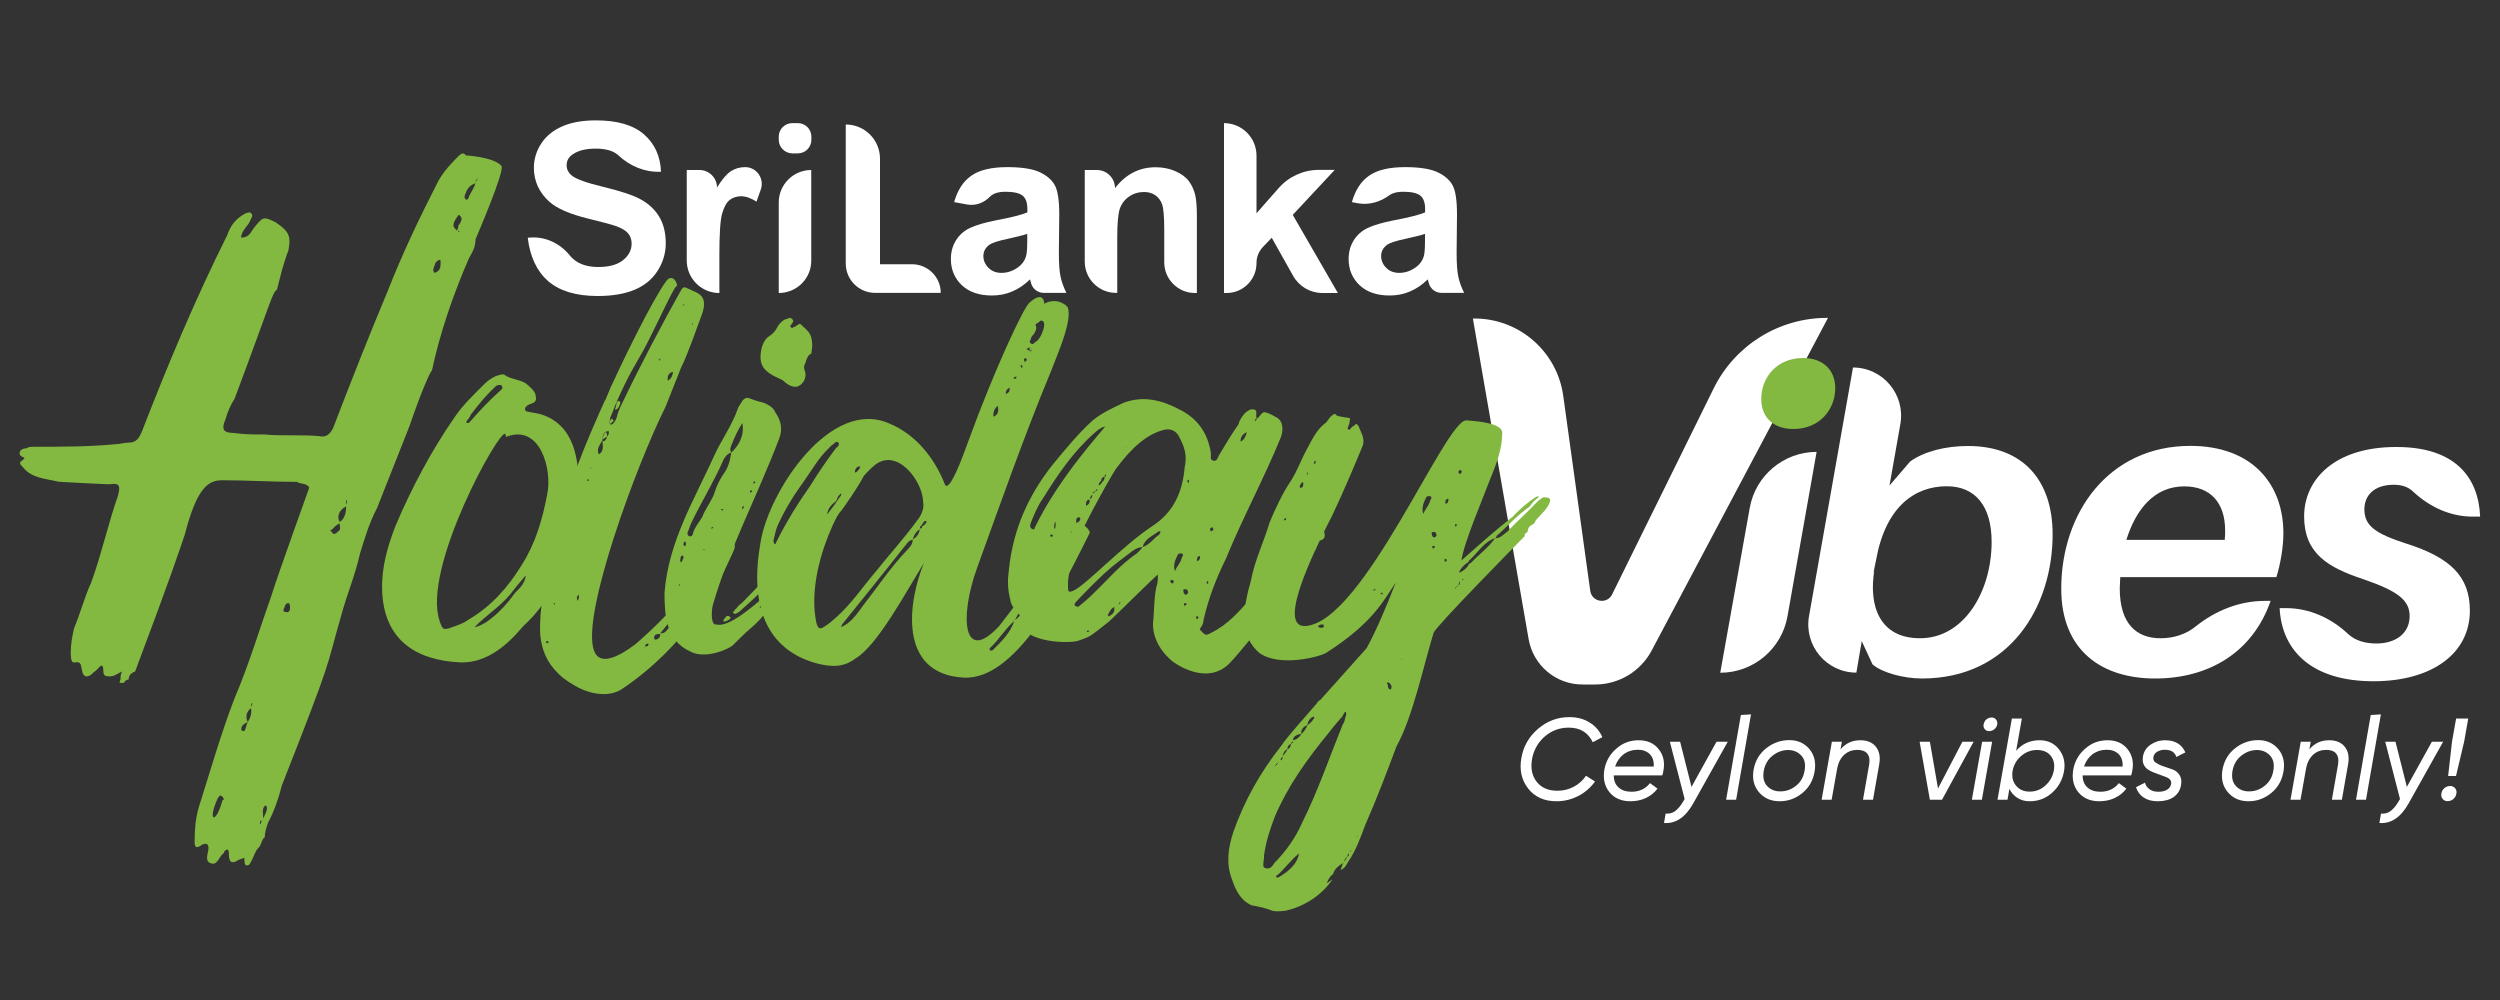
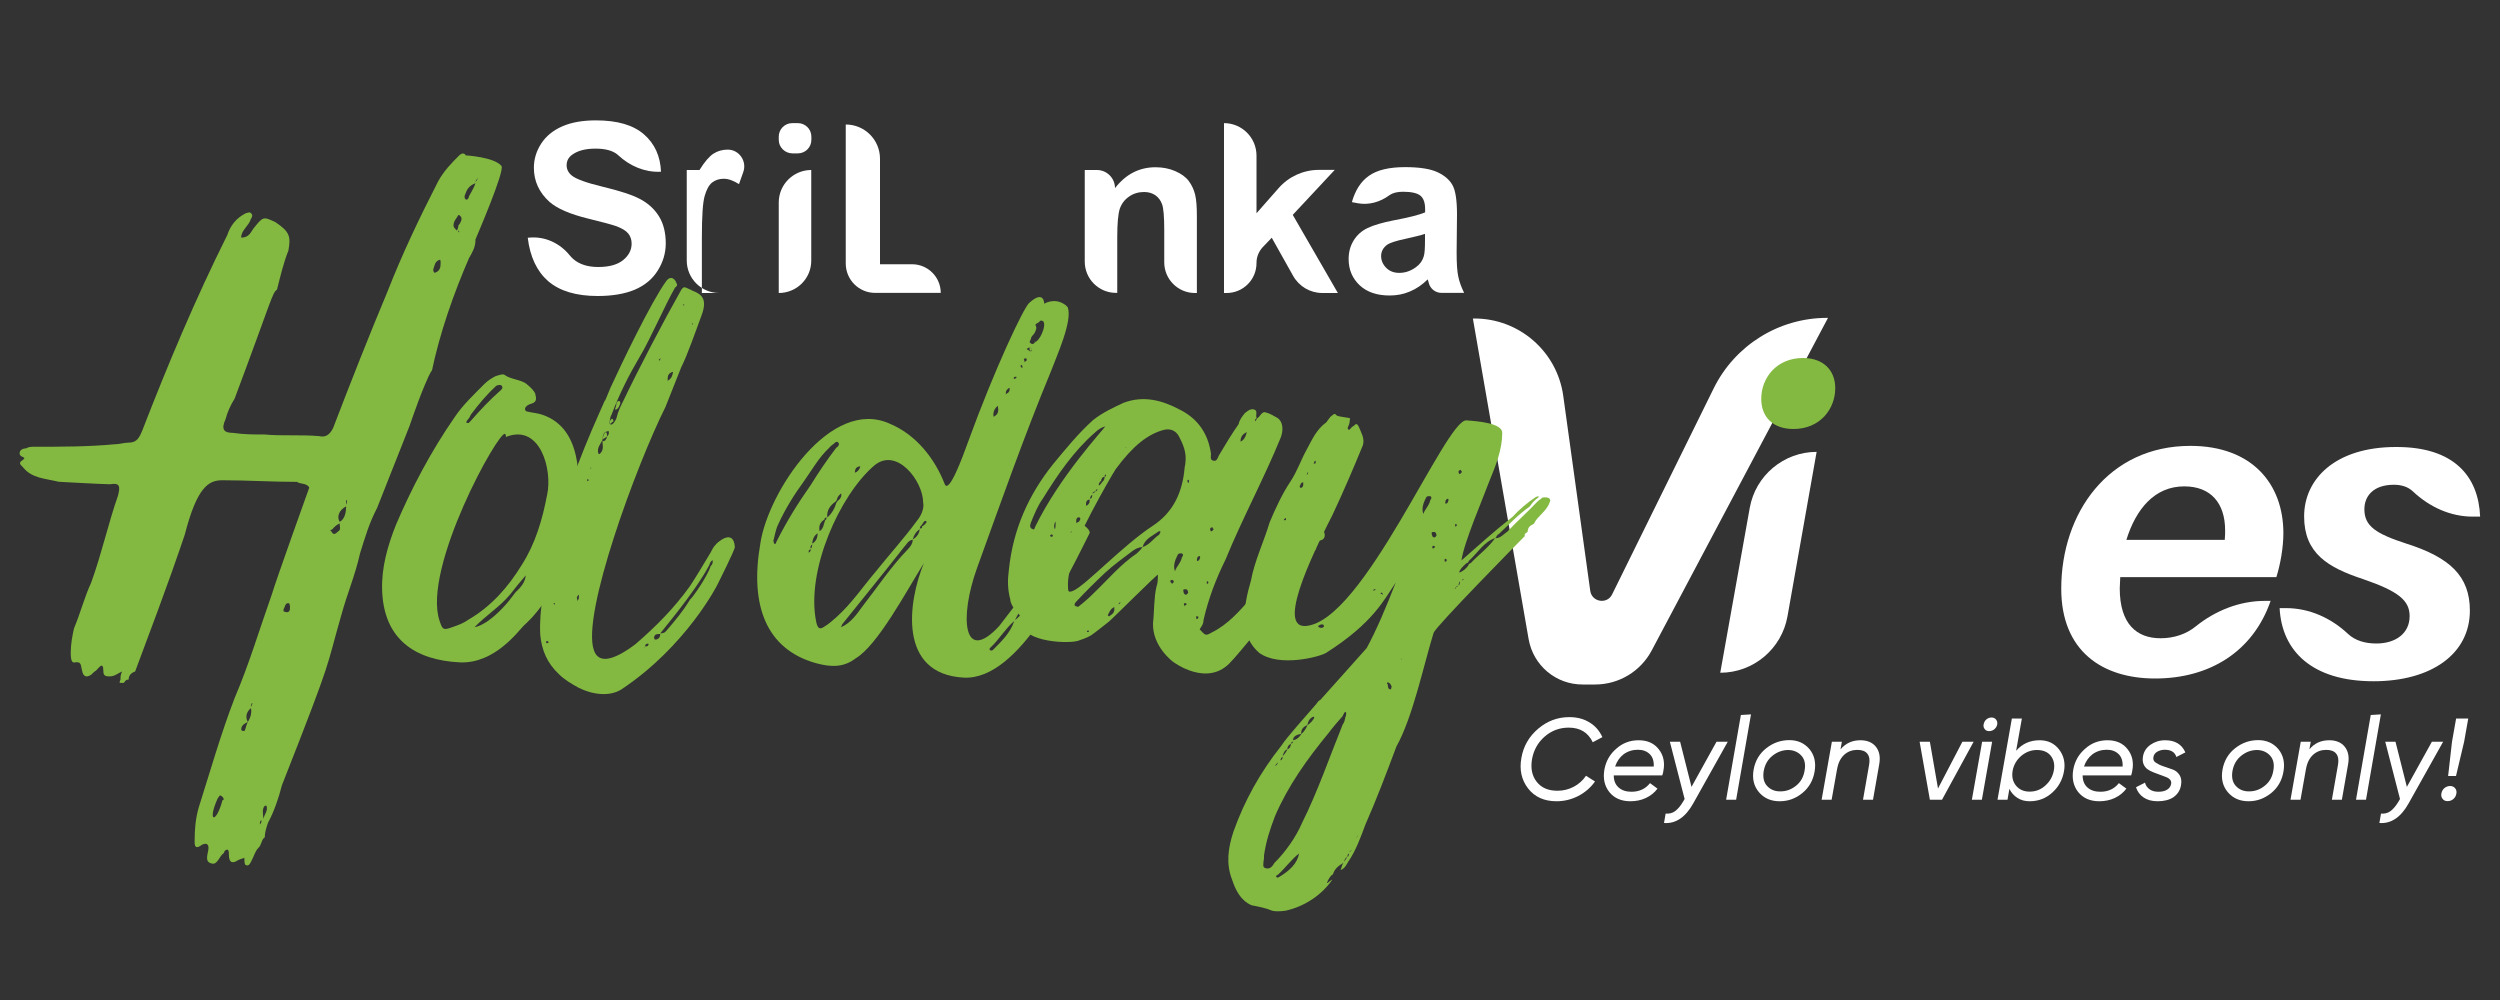
<svg xmlns="http://www.w3.org/2000/svg" version="1.1" id="Layer_1" x="0px" y="0px" viewBox="0 0 200 80" style="enable-background:new 0 0 200 80;" xml:space="preserve">
  <rect x="0" y="0" width="200" height="80" fill="#333333" stroke="none" />
  <style type="text/css">
	.st0{fill:#FFFFFF;}
	.st1{fill:#83B841;}
</style>
  <g>
    <g>
      <path class="st0" d="M122.29,51.13l-4.46-25.65l0.11,0c3.59-0.01,6.63,2.64,7.12,6.19l2.16,15.6c0.13,0.9,1.35,1.1,1.75,0.28    l8.12-16.47c1.7-3.46,5.22-5.65,9.07-5.65l0.08,0l-14.1,26.6c-0.89,1.68-2.63,2.73-4.53,2.73l-0.99,0    C124.48,54.77,122.66,53.24,122.29,51.13z" />
      <path class="st0" d="M137.62,53.82l2.36-13.19c0.46-2.59,2.72-4.48,5.35-4.48h0L143,49.3C142.54,51.91,140.27,53.82,137.62,53.82    L137.62,53.82z" />
      <path class="st1" d="M146.82,31.05c0,1.67-1.21,3.27-3.35,3.27c-1.6,0-2.57-0.93-2.57-2.41c0-1.67,1.21-3.27,3.35-3.27    C145.85,28.64,146.82,29.61,146.82,31.05z" />
-       <path class="st0" d="M164.21,42.75c0,5.78-3.42,11.53-10.46,11.53c-1.46,0-3.19-0.47-3.95-1.13l-0.86-1.86l-0.43,2.52l0,0    c-2.39,0-4.2-2.16-3.79-4.51l3.52-19.9l0,0c2.39,0,4.2,2.16,3.79,4.52l-0.87,4.92l1.66-1.93c1.13-0.8,2.82-1.23,4.62-1.23    C161.82,35.68,164.21,38.4,164.21,42.75z M159.33,43.35c0-2.86-1.3-4.45-3.59-4.45c-2.52,0-4.88,1.59-5.65,5.88l-0.17,0.83    l-0.07,0.33l0.1-0.33c-0.47,2.79,0.37,5.45,3.65,5.45C157.14,51.06,159.33,47.3,159.33,43.35z" />
      <path class="st0" d="M169.58,47.07c0,2.86,1.36,3.99,3.26,3.99c1.08,0,2.06-0.33,2.82-0.95c1.58-1.27,3.51-2.04,5.54-2.04h0.45    c-1.43,4.12-4.95,6.21-9.24,6.21c-4.22,0-7.51-2.19-7.51-7.18c0-6.08,3.79-11.43,10.33-11.43c4.95,0,7.44,3.06,7.44,6.98    c0,1.13-0.23,2.46-0.56,3.52h-12.49L169.58,47.07z M170.11,43.19h7.87c0.03-0.3,0.03-0.53,0.03-0.76c0-2.19-1.16-3.52-3.26-3.52    C172.37,38.9,170.87,40.73,170.11,43.19z" />
      <path class="st0" d="M198.41,41.33h-0.59c-1.8,0-3.47-0.78-4.78-2.01c-0.38-0.36-0.89-0.54-1.53-0.54c-1.63,0-2.36,0.9-2.36,1.96    c0,1.36,0.93,1.96,3.39,2.76c3.45,1.1,5.05,2.59,5.05,5.35c0,3.45-3.06,5.65-7.71,5.65c-4.92,0-7.34-2.43-7.51-5.85h0.52    c1.86,0,3.6,0.79,4.96,2.07c0.57,0.53,1.36,0.76,2.26,0.76c1.53,0,2.66-0.8,2.66-2.19c0-1.26-0.9-1.99-3.72-2.96    c-2.82-0.93-4.72-2.06-4.72-5.02c0-2.99,2.49-5.55,7.34-5.55C196.32,35.74,198.28,38.1,198.41,41.33z" />
    </g>
    <path class="st1" d="M38.04,19.15c0,0.65-0.26,1.04-0.52,1.5c-1.24,2.86-2.34,5.99-2.99,9.11v-0.13c-0.65,1.17-1.63,4.04-1.76,4.43   l-2.6,6.57c-0.65,1.24-0.98,2.41-1.37,3.65c-0.39,1.76-1.04,3.25-1.5,4.95c-1.3,4.49-0.52,2.86-4.75,13.6   c-0.26,1.04-0.65,2.15-1.11,2.99c-0.13,0.39-0.26,0.78-0.26,1.17c-0.26,0.13-0.26,0.65-0.52,0.85c-0.26,0.26-0.39,0.78-0.52,0.98   c-0.07,0.13-0.2,0.52-0.46,0.39c-0.13,0-0.13-0.39-0.13-0.59c-0.13,0.07-0.26,0.07-0.52,0.2c-0.39,0.26-0.72,0.26-0.72-0.46   c0-0.13,0-0.39-0.13-0.39s-0.26,0.13-0.26,0.26c-0.39,0.26-0.52,0.98-0.98,0.85c-0.65-0.13-0.26-0.85-0.26-1.24   c0-0.39-0.26-0.39-0.52-0.26c-0.52,0.39-0.59,0.13-0.59-0.26c0-0.98,0.07-1.82,0.33-2.73c0.91-2.86,1.76-5.86,2.86-8.72   c1.17-2.73,2.02-5.6,2.99-8.33c0.39-1.3,2.99-8.53,2.99-8.53c-0.2-0.39-0.72-0.26-0.98-0.46c-2.02,0-3.97-0.13-5.99-0.13   c-1.11,0-2.02,0.59-2.99,4.36c-0.52,1.5-0.98,2.99-3.97,10.94c-0.39,0.13-0.52,0.39-0.52,0.65c-0.26,0-0.26,0.13-0.39,0.26   c-0.13,0-0.26,0-0.33,0c0,0,0-0.13,0.07-0.26c0-0.26,0-0.39,0.13-0.65c-0.33,0.13-0.59,0.39-0.98,0.39c-0.26,0-0.52,0-0.52-0.39   c0-0.85-0.33-0.33-0.59-0.07c-0.13,0.07-0.26,0.2-0.39,0.33c-0.39,0.26-0.65,0.13-0.72-0.33c-0.13-0.39,0-0.78-0.65-0.65   c-0.26,0-0.26-0.52-0.26-0.78c0-0.72,0.13-1.37,0.26-1.95c0.52-1.24,0.85-2.54,1.37-3.65c0.85-2.34,1.37-4.75,2.15-6.97   c0.2-0.78,0.13-1.04-0.65-0.91c-0.52,0-4.17-0.2-4.1-0.2c-1.04-0.26-2.15-0.26-2.86-1.17c-0.52-0.46,0-0.46,0.13-0.72   c-0.13-0.13-0.39-0.13-0.39-0.39c0-0.26,0.26-0.39,0.52-0.39c0.2-0.13,0.46-0.13,0.59-0.13c2.28,0,4.36,0,6.51-0.2   c0.39,0,0.72-0.13,1.11-0.13c0.65,0,0.85-0.39,1.11-1.04c2.02-5.21,4.23-10.48,6.77-15.56c0.26-0.78,0.72-1.37,1.5-1.76   c0.13,0,0.26-0.13,0.39,0c0.2,0.13,0.07,0.39,0,0.46c-0.13,0.52-0.78,0.91-0.78,1.5c0.65,0,0.78-0.46,0.98-0.72   c0.78-0.98,0.78-0.98,1.76-0.52c1.17,0.78,1.24,1.17,1.04,2.28c-0.39,0.98-0.65,2.08-0.91,3.12c-0.39,0.26-0.39,0.72-3.39,8.72   c-0.33,0.52-0.59,1.11-0.72,1.63c-0.39,0.85-0.13,1.11,0.59,1.11c0.91,0.13,1.63,0.13,2.54,0.13c1.37,0.13,2.86,0,4.36,0.13   c0.52,0.13,0.85-0.13,1.11-0.65c1.37-3.58,2.86-7.36,4.36-10.94c1.17-2.99,2.54-5.86,4.04-8.79c0.46-0.85,1.11-1.5,1.69-2.08   c0.13-0.13,0.39-0.26,0.52,0c0,0,2.28,0.13,2.86,0.85C40.39,13.69,38.17,18.83,38.04,19.15z M17.8,63.75   c-0.26-0.26-0.26,0-0.39,0.13c-0.85,1.89-0.13,2.08,0.39,0.13C17.93,64.01,17.93,63.88,17.8,63.75z M19.82,57.76   c-0.26,0.13-0.52,0.26-0.52,0.59c0,0.13,0.13,0.13,0.26,0.13C19.69,58.21,19.69,58.02,19.82,57.76z M20.08,56.65   c-0.26,0.2-0.52,0.59-0.26,1.11C20.08,57.37,20.14,56.98,20.08,56.65z M20.14,56.26c-0.07,0.13-0.07,0.26-0.07,0.26   c0.07,0,0.07-0.13,0.07-0.13C20.27,56.26,20.14,56.26,20.14,56.26z M20.92,65.63c-0.13,0-0.13,0.2-0.13,0.33   C20.92,65.83,20.92,65.7,20.92,65.63z M21.32,64.46h-0.13c-0.26,0.26-0.13,0.65-0.13,1.04C21.18,65.11,21.45,64.85,21.32,64.46z    M22.55,49.03c0,0,0,0,0,0.07V49.03z M23.2,48.64c0-0.13,0-0.39-0.13-0.39c-0.26,0-0.26,0.26-0.39,0.52v0.13   C22.94,49.03,23.2,49.03,23.2,48.64z M27.17,41.87c-0.26,0.13-0.39,0.26-0.52,0.39c0,0.13-0.39,0.13-0.13,0.26   c0.13,0.26,0.26,0.26,0.52,0C27.3,42.39,27.17,42.13,27.17,41.87z M27.69,40.51c-0.52,0.26-0.78,0.78-0.52,1.24   C27.56,41.55,27.69,41.03,27.69,40.51z M27.76,40.05c-0.07-0.13-0.07,0-0.07,0.07c0,0.13,0,0.26,0,0.26s0.07-0.13,0.07-0.26V40.05z    M35.25,21.04c0-0.13,0-0.26-0.07-0.26c-0.39,0.13-0.39,0.39-0.52,0.78c0,0,0,0.26,0.13,0.26C35.18,21.69,35.25,21.43,35.25,21.04z    M36.87,17.33c-0.13-0.13-0.13-0.13-0.2-0.13c-0.13,0.26-0.39,0.46-0.39,0.85c0,0.13,0.13,0.26,0.26,0.39   c0.13-0.13,0.13-0.39,0.13-0.39C36.87,17.79,37,17.53,36.87,17.33z M36.74,18.57c0-0.13-0.07-0.13-0.07-0.13s0,0,0,0.13H36.74z    M38.04,14.66c-0.39,0.13-0.65,0.39-0.78,0.78c-0.13,0.26-0.13,0.39,0,0.52c0.13,0.07,0.26-0.13,0.26-0.26   C37.65,15.44,37.91,15.05,38.04,14.66z M38.24,14.21c-0.07,0.13-0.2,0.26-0.2,0.33C38.17,14.47,38.17,14.34,38.24,14.21z" />
    <path class="st1" d="M45.48,44.32c-0.77,2.1-1.93,4.25-3.59,5.74c-0.44,0.44-2.32,3.04-5.08,2.93c-3.64-0.17-6.13-1.88-6.24-5.8   c-0.06-1.77,0.44-3.53,1.1-5.19c1.27-2.98,2.82-5.91,4.69-8.61c0.66-0.99,1.55-1.82,2.37-2.65c0.28-0.28,0.61-0.5,0.94-0.66   c0.22-0.06,0.5-0.17,0.66-0.11c0.5,0.39,1.38,0.39,1.82,0.77c0.33,0.28,0.5,0.44,0.66,0.72c0.06,0.33,0.22,0.66-0.28,0.83   c-0.28,0.06-0.72,0.33-0.44,0.61c0.39,0.11,0.66,0.11,1.1,0.22c1.38,0.39,2.76,1.49,3.04,4.36C46.48,39.74,46.26,42.22,45.48,44.32   z M40.52,34.94c-0.11,0.06,0-0.17-0.11-0.22c-0.44-0.44-6.68,10.76-5.24,14.96c0.22,0.66,0.28,0.77,0.99,0.5   c0.5-0.17,0.94-0.33,1.32-0.61c1.88-1.1,3.2-2.65,4.25-4.36c1.1-1.71,1.66-3.64,2.04-5.63C44.21,37.59,43.22,33.89,40.52,34.94z    M37.32,33.84c0.11,0,0.11,0,0.17,0c0.06-0.06,0.11-0.11,0.17-0.17c0.77-0.88,1.55-1.71,2.43-2.48c0.05-0.06,0.17-0.17,0.05-0.33   c-0.11-0.11-0.28-0.06-0.44,0c-0.72,0.66-1.38,1.44-2.04,2.32c-0.06,0.17-0.17,0.33-0.33,0.5C37.32,33.72,37.32,33.78,37.32,33.84z    M42.06,46.03c-0.44,0.5-0.88,1.05-1.27,1.55c-0.83,0.99-1.99,1.71-2.82,2.59c0.39-0.06,0.72-0.28,0.99-0.44   c0.94-0.66,1.66-1.49,2.26-2.32C41.68,46.97,42.01,46.59,42.06,46.03z" />
    <path class="st1" d="M57.46,46.64c-0.06,0.17-2.59,5.08-7.73,8.5c-0.94,0.61-2.32,0.44-3.42-0.11c-0.61-0.33-1.16-0.66-1.6-1.1   c-0.94-0.88-1.38-1.93-1.49-3.15c-0.11-2.1,0.39-4.14,0.77-6.13c0.83-4.03,2.32-7.95,3.97-11.65c0.88-2.04,0.03,0.1,0.86-1.94   c0.83-1.82,3.26-6.9,4.47-8.56c0.39-0.55,0.77-0.11,0.83,0.17c0.11,0.11,0,0.28-0.11,0.33c-0.77,1.32-2.04,4.25-2.82,5.52   c-0.88,1.49-1.66,3.04-2.26,4.64c-0.11,0.17-0.11,0.33-0.17,0.61c-0.05,0.06,0,0.11,0.06,0.17c0.11,0.06,0.17,0,0.28-0.11   c0.06-0.11,0.17-0.22,0.22-0.39c0.11-0.5,0.33-0.94,0.55-1.38c1.21-2.54,3.26-6.46,4.64-8.89c0.22-0.28,0.22-0.22,0.72,0   c0.06,0,0.11,0.06,0.11,0.06c0.72,0.28,1.32,0.61,0.77,2.04c-0.33,0.88-1.16,3.26-1.6,4.08c-0.11,0.28-1.27,3.2-1.27,3.2   c-2.32,4.64-6.77,16.68-5.72,19.49c0.33,0.94,1.32,0.99,3.31-0.5c1.6-1.38,3.09-2.87,4.36-4.64c0.55-0.83,1.1-1.77,1.66-2.7   c0.11-0.22,0.22-0.44,0.39-0.61c0-0.06,1.43-1.44,1.55,0.17C58.79,43.99,57.46,46.64,57.46,46.64z M43.88,51.39   c0-0.06-0.06-0.11-0.11-0.11c-0.06,0-0.11,0.06-0.06,0.17c0.06,0,0.06,0,0.06,0C43.83,51.44,43.88,51.44,43.88,51.39z M44.38,48.24   h-0.06c0,0-0.06,0.06,0,0.11h0.06C44.38,48.3,44.38,48.24,44.38,48.24z M46.31,47.58c-0.06,0-0.11,0.11-0.17,0.22   c0,0.06,0.06,0.17,0.06,0.28c0.06-0.11,0.11-0.17,0.11-0.28C46.31,47.74,46.31,47.63,46.31,47.58z M47.08,38.36   c-0.11-0.06-0.11,0-0.11,0.11c0,0,0.06,0,0.11,0C47.08,38.42,47.08,38.36,47.08,38.36z M47.31,37.42h-0.06v0.11L47.31,37.42z    M47.86,36.26c0,0.06,0.11,0.06,0.11,0.06c0.39-0.33,0.22-0.72,0.22-1.1C48.02,35.55,47.75,35.82,47.86,36.26z M48.19,35.16   c0.28-0.17,0.61-0.33,0.5-0.66c0,0-0.06-0.06-0.06,0C48.24,34.55,48.24,34.83,48.19,35.16z M48.85,33.89   c0.06-0.06,0.17-0.17,0.22-0.17c0-0.17-0.06-0.22-0.11-0.22c-0.11,0.06-0.17,0.17-0.17,0.22C48.74,33.84,48.8,33.95,48.85,33.89z    M49.24,32.79c0.28-0.11,0.33-0.39,0.39-0.55c0-0.06-0.06-0.17-0.11-0.17c-0.28,0.06-0.17,0.33-0.28,0.55   C49.18,32.68,49.24,32.73,49.24,32.79z M48.17,35.31c0.28,0,0.39-0.22,0.39-0.5c0-0.06,0-0.17-0.06-0.22   c-0.06-0.06-0.11,0.06-0.17,0.11C48.22,34.93,48.22,35.15,48.17,35.31z M51.56,51.77c-0.06,0.06-0.06,0.06-0.06,0.06   S51.56,51.83,51.56,51.77z M51.89,51.55c0,0,0-0.06-0.06-0.06c-0.17,0-0.22,0.11-0.22,0.22C51.72,51.72,51.83,51.72,51.89,51.55z    M52.82,50.72c-0.28,0-0.44,0-0.5,0.28c0,0.06,0.06,0.11,0.06,0.17C52.71,51.17,52.82,50.95,52.82,50.72z M57.02,44.82   c-0.17,0.06-0.22,0.22-0.28,0.39c-1.16,2.21-3.92,5.41-3.92,5.46c0.22,0,0.39-0.06,0.5-0.22c0.66-0.77,1.32-1.55,1.88-2.48   c0.17-0.11,1.38-1.82,1.66-2.7C57.02,45.15,57.02,44.98,57.02,44.82z M52.69,28.8c0.06,0,0.11,0.06,0.11,0.06   c0-0.06,0-0.11,0.05-0.17H52.8C52.8,28.69,52.75,28.75,52.69,28.8z M53.41,30.46c0.33-0.17,0.39-0.44,0.44-0.72   C53.41,29.85,53.41,30.13,53.41,30.46z M54.62,24.39l0.11,0.06v-0.11L54.62,24.39z M56.8,46.47c-0.06,0.06-0.06,0.06-0.06,0.06   S56.8,46.53,56.8,46.47z M55.34,25.99c0.11-0.06,0.11-0.11,0.06-0.17C55.4,25.88,55.4,25.88,55.34,25.99z" />
-     <path class="st1" d="M69.11,38.03c-0.11,0.39-1.77,2.87-1.99,3.04c-0.06,0.11-1.32,1.93-1.38,2.1c-1.16,1.21-2.37,3.26-3.2,4.25   c-0.88,0.99-1.43,1.99-2.59,2.93c-0.22,0.17-1.1,1.05-1.38,1.32c-0.39,0.28-2.15,1.1-3.37,0.44c-1.93-0.88-2.04-2.93-2.04-4.69   c0.33-4.14,2.37-7.4,4.14-11.31c0.55-1.1,1.27-2.15,1.71-3.37c0.06-0.22,0.17-0.33,0.28-0.5c0.06-0.17,0.33-0.5,0.61-0.39   c0.33,0.11,0.77,0.28,1.05,0.33c0.28,0.06,0.94,0.39,1.05,0.77c0.44,0.61,0.66,1.32,0.33,2.15c-1.77,4.64-4.08,9-5.3,13.3   c-0.11,0.33-0.17,1.49,0.17,1.55c0.28,0,0.83,0.44,3.48-1.82c0.72-0.66,2.26-2.76,2.37-3.04c0.17-0.28,1.77-2.1,2.32-2.93   c0,0,1.49-1.82,1.71-2.26c0.33-0.39,1.55-2.26,1.66-2.37c0.17-0.11,0.22-0.06,0.33,0.11h0.06h-0.06   C69.16,37.75,69.27,37.86,69.11,38.03z M54.43,46.75c-0.06,0-0.11,0-0.11,0.06c-0.06,0,0,0.06,0,0.06   C54.37,46.86,54.37,46.81,54.43,46.75z M54.7,44.6c-0.06-0.06-0.06-0.17-0.06-0.17c-0.28,0.06-0.17,0.28-0.22,0.39   c0,0.06,0,0.11,0.06,0.17C54.65,44.87,54.59,44.71,54.7,44.6z M54.87,43.55c0-0.17,0-0.22-0.11-0.22   c-0.06,0.06-0.06,0.11-0.06,0.11c-0.06,0.17,0,0.22,0.06,0.22C54.87,43.72,54.87,43.6,54.87,43.55z M56.3,41.07   c0.33-0.66,0.72-1.16,0.88-1.71c0.17-0.55,0.39-0.94,0.66-1.38c0.39-0.5,0.55-1.05,0.66-1.77c-0.28,0.06-0.5,0.33-0.61,0.55   c-0.77,1.77-1.77,3.37-2.59,5.08c-0.11,0.22-0.17,0.5-0.28,0.72c-0.06,0.17,0,0.28,0.11,0.33c0.11,0.06,0.22,0,0.28-0.11   C55.53,42.11,56.14,41.62,56.3,41.07z M55.75,48.19c-0.05,0.06-0.11,0.06-0.11,0.06c-0.06,0.06-0.11,0.17,0,0.22   c0-0.06,0.11-0.06,0.11-0.06C55.75,48.35,55.75,48.24,55.75,48.19z M56.36,43.99c0-0.06,0-0.06-0.06-0.06c-0.05,0-0.05,0,0,0.06   H56.36z M56.96,42.28c0.06,0,0.06-0.06,0.11-0.11c-0.06,0-0.06,0-0.06,0c-0.06,0-0.11,0.06-0.11,0.06   C56.91,42.28,56.96,42.34,56.96,42.28z M57.24,44.98c-0.05,0-0.05,0.06-0.11,0.06l0.06,0.06C57.24,45.1,57.24,45.04,57.24,44.98z    M57.9,40.73c-0.11,0-0.17,0-0.22,0v0.06c0.06,0,0.06,0,0.11,0.11C57.79,40.79,57.79,40.79,57.9,40.73z M58.45,49.4   c0,0.17-0.39,0.33-0.55,0.33c-0.11-0.11,0.11-0.28,0.22-0.44C58.23,49.23,58.34,49.29,58.45,49.4z M58.51,36.21   c0.61-0.61,1.05-1.32,0.88-2.37c-0.33,0.5-0.61,1.1-0.83,1.66C58.45,35.77,58.34,35.93,58.51,36.21z M63.04,44.43   c0,0,0.05,0,0.11-0.11c0.06,0.11,0.06,0.17,0.06,0.17c-0.72,0.94-1.66,2.1-2.54,3.04c-0.5,0.5-0.94,0.88-1.43,1.32   c-0.11,0.11-0.22,0.17-0.33,0.22c-0.06,0.06-0.17,0.06-0.28-0.06c0,0,0-0.11,0.11-0.11c0-0.06,0.06-0.17,0.17-0.22   c0.11-0.17,0.28-0.33,0.44-0.44c0.06-0.06,0.11-0.11,0.17-0.17l3.09-3.2C62.7,44.71,62.81,44.6,63.04,44.43z M59.5,40.46   c-0.11,0.06-0.17,0.17-0.11,0.28C59.5,40.68,59.5,40.57,59.5,40.46z M60,39.41c0,0,0.11-0.06,0.17-0.06c0-0.06,0-0.11-0.06-0.11   C60,39.24,60,39.3,60,39.3C60,39.35,60,39.35,60,39.41z M60.28,38.69c0.06,0,0.11-0.06,0.11-0.06c0.06-0.06,0.06-0.11-0.06-0.11   c0,0-0.06,0-0.06,0.06C60.28,38.58,60.28,38.64,60.28,38.69z M61.1,48.3c-0.22,0.06-0.28,0.17-0.33,0.33   C60.99,48.63,61.05,48.52,61.1,48.3z M60.94,27.81c0.39-1.21,0.75-0.64,1.31-1.75c0.17-0.22,0.39-0.5,0.72-0.55   c0.17-0.11,0.33-0.11,0.44,0.06c0.11,0.17,0,0.22-0.06,0.33c-0.06,0.11-0.22,0.22-0.06,0.28c0.06,0.11,0.11,0.06,0.17,0   c0.28-0.06,0.5-0.39,0.61-0.22c0.22,0.22,0.55,0.44,0.72,0.77c0.17,0.28,0.22,0.83,0.17,1.16c-0.11,0.88-0.04,0.04-0.42,0.81   c-0.17,0.61-0.33,0.51-0.11,1.11c0.06,0.39-0.11,0.83-0.5,1.05c-0.28,0.17-0.66,0.06-0.99-0.17c-0.17-0.11-0.28-0.28-0.44-0.33   C61.1,29.75,60.61,29.24,60.94,27.81z M62.43,46.64l0.66-0.66C62.93,45.81,62.48,46.36,62.43,46.64z M66.51,39.85l1.66-2.37   c0.11-0.06,0.17-0.22,0.22-0.11c0.06,0.06,0,0.11,0,0.17l-2.04,3.04l-2.76,3.37c0,0.06-0.22,0.06-0.17-0.06L66.51,39.85z    M64.75,43.77c-0.22,0.11-0.28,0.22-0.28,0.39l0.28-0.33V43.77z" />
    <path class="st1" d="M87.16,42.67c-1.66,3.26-5.57,11.76-10.05,11.54c-5.3-0.28-4.47-6.07-3.2-9.16c-1.44,2.32-3.7,6.57-5.46,7.62   c-0.94,0.72-1.93,0.72-3.15,0.39c-3.97-1.1-5.35-4.58-4.47-9.6c0.61-4.08,5.63-11.76,10.38-9.55c2.1,0.88,3.59,2.81,4.36,4.8   c0.33,0.88,1.44-2.15,1.88-3.37c2.15-5.91,4.44-10.71,4.88-11.1c1.21-1.1,1.21,0.06,1.21,0.06s0.83-0.55,1.71,0.11l0.17,0.17   c0.39,1.1-0.85,3.81-1.35,5.14c-2.15,5.19-3.97,10.38-5.91,15.73c-1.43,3.97-1.1,7.73,1.77,4.64l5.85-7.62   c0.17-0.28,0.55-0.66,0.72-0.55C86.77,42,87.27,42.45,87.16,42.67z M64.86,38.8c0.61-0.99,1.32-2.04,2.04-2.98   c0.11-0.06,0.22-0.17,0.22-0.33c-0.11-0.17-0.17-0.17-0.28-0.11c-0.17,0.17-0.39,0.28-0.5,0.44c-0.83,0.77-1.38,1.77-2.04,2.7   c-0.77,1.05-1.49,2.21-2.04,3.42c-0.22,0.44-0.28,0.94-0.39,1.32c0,0.06,0.06,0.22,0.06,0.22c0.11,0.11,0.17-0.06,0.17-0.11   C62.92,41.73,63.81,40.29,64.86,38.8z M64.69,44.21c0.11-0.06,0.17-0.11,0.17-0.28C64.69,43.99,64.69,44.1,64.69,44.21z    M64.86,43.88c0.11-0.06,0.11-0.22,0.11-0.33C64.86,43.66,64.8,43.77,64.86,43.88z M64.97,43.49c0.33-0.17,0.44-0.5,0.44-0.83   C65.08,42.89,65.02,43.16,64.97,43.49z M66.95,49.34c1.21-1.1,2.1-2.43,3.09-3.59c1.1-1.38,2.26-2.65,3.31-4.08   c0.33-0.39,0.61-0.99,0.5-1.49c0-1.66-2.1-4.47-3.92-2.93c-2.76,2.37-5.46,8.39-4.64,12.47c0.11,0.55,0.28,0.66,0.61,0.44   C66.35,49.9,66.68,49.57,66.95,49.34z M65.96,41.56c-0.28,0.17-0.5,0.44-0.39,0.94c0.33-0.22,0.33-0.61,0.44-0.88   c0.11-0.06,0.11-0.11,0.11-0.22C66.02,41.4,65.96,41.45,65.96,41.56z M66.95,39.96c0,0.06-0.06,0.11-0.11,0.17   c-0.39,0.28-0.72,0.66-0.66,1.27c0.39-0.33,0.61-0.77,0.72-1.16c0.06-0.11,0.11-0.17,0.17-0.22c0.17-0.11,0.28-0.33,0.22-0.55   C67.17,39.58,67.01,39.69,66.95,39.96z M73.58,42.34c-0.28,0.17-0.5,0.5-0.55,0.83c-0.39,0.06-0.5,0.39-0.72,0.61   c-1.6,2.04-3.26,4.08-4.86,6.07c-0.11,0.11-0.11,0.22-0.17,0.33c0.77-0.33,1.27-1.05,1.71-1.66c1.21-1.55,2.26-3.15,3.64-4.58   c0.17-0.17,0.39-0.44,0.39-0.77C73.36,42.94,73.52,42.72,73.58,42.34z M68.39,37.81c0.22-0.06,0.39-0.28,0.44-0.5   C68.5,37.31,68.39,37.53,68.39,37.81z M74.13,41.73c-0.06-0.06-0.11-0.06-0.11-0.06c-0.11,0-0.22,0.28-0.33,0.39   c-0.11,0.06-0.06,0.11-0.11,0.22c0.17,0,0.22-0.06,0.17-0.17C73.85,42.11,74.13,41.84,74.13,41.73z M81.14,49.68   c-0.72,0.61-1.21,1.49-1.93,2.15c-0.06,0.11-0.11,0.11,0.06,0.22c0,0,0.11,0,0.17-0.06C80.09,51.33,80.81,50.67,81.14,49.68z    M79.48,33.34c0.39-0.17,0.44-0.5,0.33-0.88C79.59,32.68,79.43,32.9,79.48,33.34z M80.42,31.57c0,0,0.06,0,0.06-0.06   C80.42,31.57,80.42,31.57,80.42,31.57z M80.48,31.52c0.22-0.11,0.33-0.22,0.28-0.5C80.53,31.13,80.42,31.35,80.48,31.52z    M81.08,30.25l0.06,0.06c0.11,0,0.22-0.11,0.17-0.17C81.19,30.14,81.14,30.14,81.08,30.25z M83.79,46.25l-0.94,1.21   c-0.17,0.06-0.33,0.17-0.33,0.33c-0.5,0.44-1.05,1.21-1.32,1.82c0.55-0.44,1.05-1.05,1.43-1.71c0.22-0.06,0.22-0.22,0.28-0.39   C83.24,47.14,83.73,46.86,83.79,46.25z M81.69,29.36c0,0.06,0.06,0.06,0.11,0.06c0-0.06,0-0.11-0.05-0.22   C81.69,29.2,81.58,29.25,81.69,29.36z M81.91,28.7c0,0.11,0.06,0.17,0.06,0.28c0.06-0.11,0.28-0.11,0.11-0.33   C82.08,28.65,81.97,28.7,81.91,28.7z M82.13,27.93c0.17,0.06,0.28,0.28,0.44,0.11c0,0-0.06-0.11-0.06-0.17   C82.35,27.76,82.24,27.82,82.13,27.93z M82.38,27.98v0.06c0.11,0.06,0.17,0,0.17-0.06c-0.06-0.06-0.06-0.11-0.11-0.17   C82.38,27.81,82.32,27.92,82.38,27.98z M82.49,27.48c0.11,0.11,0.22,0,0.33-0.11l-0.06-0.06h0.06v0.06c0.5-0.22,1.1-1.88,0.39-1.71   c-0.06,0.11-0.17,0.17-0.28,0.22l-0.11,0.11c0.17,0.22,0.05,0.44-0.06,0.66c-0.11,0.17-0.28,0.28-0.28,0.44   C82.43,27.26,82.27,27.37,82.49,27.48z" />
    <path class="st1" d="M104.65,43.77c0.06,0.17-0.06,0.39-0.17,0.5c0.17,0.11,0.39,0.22,0.28,0.5c-0.22,0.39-0.44,0.72-0.66,1.05   c-0.55,0.72-1.21,1.32-1.6,2.15c-0.22,0.55-3.92,4.91-3.97,4.91c-1.88,2.21-4.69,0.06-4.69,0.06s-1.66-1.21-1.6-3.09   c0.11-0.94,0.06-1.99,0.28-2.93c0.11-0.28,0.11-0.61,0.11-0.94c0.06-0.17-3.59,3.48-3.92,3.75c-0.28,0.22-1.1,0.88-1.43,1.1   c-0.28,0.17-0.72,0.33-1.05,0.44c-1.05,0.28-4.91,0-4.47-1.77c-0.22-0.44-0.88-0.88-0.94-1.55c-0.22-0.83-0.22-1.55-0.11-2.37   c0.33-3.2,1.55-5.96,3.53-8.44c1.05-1.27,1.99-2.43,3.2-3.53c0.77-0.61,1.6-0.99,2.43-1.38c1.6-0.61,3.09-0.22,4.53,0.55   c1.44,0.72,2.26,1.93,2.48,3.53c0,0.22-0.11,0.5,0.22,0.55c0.22,0.06,0.33-0.22,0.39-0.39c0.5-0.83,1.05-1.77,1.6-2.54   c0.06-0.33,0.28-0.61,0.5-0.88c0.22-0.17,0.44-0.39,0.77-0.28c0.28,0.11,0.06,0.44,0.17,0.66c-0.06,0.06-0.17,0.17-0.11,0.28   c0.06-0.11,0.11-0.11,0.11-0.22c0.28-0.11,0.39-0.61,0.72-0.5c0.28,0.06,0.66,0.28,0.94,0.44c0.44,0.28,0.5,0.94,0.28,1.55   c-1.38,3.37-3.09,6.51-4.42,9.77c-0.77,1.55-1.38,3.15-1.77,4.86c0,0.33-0.17,0.5-0.33,0.77v-0.06c0.5,0.55,0.5,0.55,0.99,0.28   c1.32-0.66,2.21-1.71,3.09-2.7c0.39-0.39,0.88-0.88,1.21-1.38C102.28,46.03,101.56,47.41,104.65,43.77z M88.42,34.11   c-0.28,0.06-0.61,0.28-0.83,0.5c-1.71,1.49-2.98,3.37-4.14,5.24c-0.44,0.61-0.72,1.32-0.99,1.99c-0.06,0.22-0.11,0.39,0.17,0.5   c0.11,0.06,0.17-0.11,0.17-0.17C84.78,38.09,88.26,34.39,88.42,34.11z M84.23,42.89c0-0.11-0.06-0.17-0.17-0.11l-0.05,0.06   c0,0.06,0.05,0.11,0.17,0.11C84.17,42.94,84.17,42.89,84.23,42.89z M84.45,41.73c-0.11,0.11-0.17,0.39-0.06,0.61   C84.45,42.22,84.45,42,84.45,41.73z M85.22,43.94c0.17-0.11,0.17-0.22,0.17-0.33C85.28,43.66,85.22,43.77,85.22,43.94z    M85.33,43.22c0,0.06,0.06,0.22,0.06,0.28C85.5,43.44,85.61,43.38,85.33,43.22z M94.27,34.83c-0.28-0.44-0.72-0.55-1.16-0.44   c-1.27,0.33-2.48,1.27-3.86,3.15c-0.44,0.66-3.59,6.24-3.42,6.95c-0.17,0.83-0.44,1.66-0.39,2.48c0,0.39,0.06,0.44,0.44,0.28   c0.99-0.44,3.97-3.64,6.35-5.19c1.66-1.1,2.37-2.7,2.54-4.64c0-0.11,0.06-0.22,0.06-0.39C94.94,36.21,94.66,35.55,94.27,34.83z    M85.77,42.5c-0.11,0.06-0.17,0.11-0.06,0.17c0.06,0,0.11,0,0.17-0.11L85.77,42.5z M91.4,43.77c-0.33,0-0.61,0.17-0.83,0.33   c-0.72,0.55-1.49,1.1-2.15,1.71c-0.77,0.72-1.55,1.49-2.32,2.32c-0.17,0.17-0.22,0.39,0.11,0.39v0.06c0.5-0.39,0.94-0.77,1.32-1.16   c1.1-1.05,2.1-2.26,3.42-3.15C91.13,44.1,91.29,43.94,91.4,43.77z M86.38,41.4c-0.22-0.06-0.28,0.11-0.28,0.22   c0,0.11,0,0.17,0,0.22c0,0,0.11-0.06,0.22-0.11C86.38,41.62,86.49,41.51,86.38,41.4z M86.88,40.46c0.22-0.06,0.33-0.28,0.28-0.5   C86.88,40.02,86.88,40.18,86.88,40.46z M87.1,50.45c0,0,0,0-0.06,0c-0.11,0-0.11,0.06-0.05,0.11c0.05,0,0.11,0,0.11,0   C87.1,50.5,87.1,50.45,87.1,50.45z M87.21,39.91c0.17-0.06,0.17-0.22,0.17-0.33C87.26,39.69,87.21,39.74,87.21,39.91z M87.37,39.46   c0.11,0,0.22-0.06,0.28-0.17C87.48,39.35,87.43,39.41,87.37,39.46z M87.65,39.3c0.06,0,0.11-0.06,0.17-0.17   C87.71,39.13,87.65,39.24,87.65,39.3z M88.09,38.47c-0.22,0.11-0.33,0.72,0.11,0.06c0.11-0.06,0.17-0.22,0.17-0.39   C88.2,38.14,88.09,38.31,88.09,38.47z M88.37,38.14c0.11,0,0.11-0.11,0.11-0.17C88.42,37.97,88.37,37.97,88.37,38.14z M89.2,48.57   c-0.06,0-0.06,0-0.06,0c-0.28,0.11-0.39,0.39-0.5,0.61c-0.06,0.06,0.11,0.17,0.11,0.11c0.28-0.17,0.44-0.33,0.39-0.66   C89.14,48.63,89.14,48.57,89.2,48.57z M89.64,48.19c-0.11,0-0.11,0.06-0.17,0.17C89.58,48.3,89.64,48.24,89.64,48.19z M90.08,35.82   c0,0-0.06-0.06,0.06-0.06h-0.11L90.08,35.82z M92.84,42.56c0-0.11-0.17-0.06-0.22,0c-0.44,0.33-1.05,0.55-1.21,1.21   c0.61-0.22,0.88-0.72,1.32-0.99C92.78,42.67,92.84,42.56,92.84,42.56z M93.83,46.42c-0.06-0.06-0.17,0-0.17,0   c-0.11,0.11,0.06,0.22,0.11,0.28C93.83,46.64,94,46.53,93.83,46.42z M94,45.7c0.11-0.39,0.44-0.61,0.55-1.1   c0.06-0.11,0.17-0.22,0-0.33c-0.17,0-0.28,0-0.33,0.11C94,44.82,93.83,45.26,94,45.7z M94.88,47.14c-0.17,0-0.22,0-0.22,0.11   c0,0.06,0.06,0.28,0.11,0.28c0.11,0.11,0.22,0,0.28-0.11C95.05,47.3,94.99,47.14,94.88,47.14z M94.94,48.35   c0-0.06-0.11-0.11-0.17-0.11c-0.06,0.06-0.06,0.11-0.06,0.11c0,0.06,0.06,0.06,0.06,0.17C94.77,48.46,94.83,48.41,94.94,48.35z    M95.1,38.58c0-0.11,0.06-0.11,0-0.17s-0.11,0-0.11,0.06c0,0.06,0.06,0.17,0.06,0.17S95.1,38.64,95.1,38.58z M95.87,49.34   c0,0-0.06,0-0.11-0.06c-0.06,0-0.06,0.06-0.06,0.06c0,0.06,0,0.11,0,0.17C95.82,49.51,95.87,49.51,95.87,49.34z M95.82,44.87   c0.06,0,0.17-0.11,0.17-0.22c0.06-0.11,0-0.17-0.06-0.17c-0.11,0.06-0.17,0.11-0.17,0.28C95.71,44.82,95.82,44.93,95.82,44.87z    M96.54,46.7h0.06c0,0,0.11-0.06,0.06-0.11c0-0.11-0.06-0.11-0.11-0.06C96.54,46.53,96.54,46.64,96.54,46.7z M96.81,42.34   c0,0.06,0.06,0.17,0.06,0.17c0.11,0,0.17-0.11,0.22-0.17c-0.06-0.06-0.11-0.17-0.11-0.17C96.87,42.22,96.81,42.22,96.81,42.34z    M99.24,35.33c0.28-0.11,0.44-0.44,0.5-0.77C99.46,34.72,99.24,34.88,99.24,35.33z M100.23,49.51c-0.11,0.11-0.28,0.22-0.22,0.39   C100.18,49.9,100.23,49.73,100.23,49.51z M100.4,49.4c-0.06,0.06-0.06,0.11-0.11,0.11C100.4,49.51,100.51,49.51,100.4,49.4z    M102,45.81c0,0.06,0.06,0.11,0.11,0.11c-0.06,0.11-0.11,0.22-0.22,0.22c-0.06,0-0.06-0.17-0.06-0.22   C101.84,45.92,101.89,45.81,102,45.81z M102.33,47.08c0,0.06-0.06,0.11-0.11,0.22c0.11-0.06,0.17-0.11,0.22-0.17   C102.44,47.14,102.39,47.03,102.33,47.08z M103.27,44.38c-0.11,0.39-0.33,0.66-0.61,0.94c-0.06,0-0.17,0-0.17,0s0-0.11,0-0.17   C102.77,44.93,102.94,44.49,103.27,44.38z M103.27,44.27c0.06-0.22,0.28-0.44,0.55-0.5C103.71,44.05,103.55,44.21,103.27,44.27z    M103.27,44.32v0.06C103.27,44.32,103.27,44.32,103.27,44.32v-0.06C103.27,44.32,103.27,44.32,103.27,44.32z M103.55,45.59   c-0.06,0-0.17,0.06-0.17,0.17c0,0,0.06,0.11,0.11,0C103.49,45.76,103.55,45.65,103.55,45.59z M103.88,43.77c-0.06,0-0.06,0-0.06,0   S103.82,43.77,103.88,43.77z M103.99,43.6c-0.06,0.06-0.06,0.11-0.11,0.17c-0.06-0.11-0.06-0.17,0.06-0.17   C103.99,43.6,103.99,43.6,103.99,43.6z M104.48,44.32c-0.33,0.06-0.33,0.28-0.33,0.61C104.43,44.76,104.54,44.54,104.48,44.32z    M104.43,42.83c0.17-0.17,0.33-0.33,0.44-0.5c-0.06-0.11,0.06-0.06,0.11,0.06c-0.11,0.17-0.22,0.44-0.39,0.55c0,0-0.11,0.06-0.11,0   C104.43,42.94,104.43,42.89,104.43,42.83z M105.2,43.11c-0.06,0.11-0.11,0.28-0.06,0.33c0.33,0.39,0.06,0.77-0.28,0.66   C104.43,43.94,104.76,43.22,105.2,43.11z M105.2,43.11c0-0.17,0.06-0.22,0.11-0.33c0.17-0.22,0.22-0.55,0.5-0.44   C106.31,43.11,105.59,43.44,105.2,43.11z" />
    <path class="st1" d="M123.91,40.35c-0.33,0.66-0.94,0.99-1.16,1.49c-0.06,0.17-0.5,0.11-0.55,0.72l0.06-0.06   c-0.06,0.06-0.22,0.17-0.28,0.22c0,0.06,0,0.06,0,0.17c-0.55,0.55-7.12,7.23-7.29,7.73c-0.83,2.7-1.66,6.73-2.98,9.11   c-0.83,2.21-1.6,4.25-2.48,6.24c-0.39,1.05-0.77,2.1-1.38,2.98c-0.11,0.17-0.22,0.5-0.61,0.66c0.11-0.22,0.11-0.5,0.28-0.61   c-0.39,0.22-0.77,0.5-0.88,0.94c-0.22,0.11-0.39,0.44-0.5,0.72c0.17-0.06,0.33-0.28,0.44-0.28c-0.88,1.27-2.26,2.15-3.75,2.48   c-0.5,0.06-0.77,0.06-1.05,0c-0.5-0.22-1.1-0.33-1.66-0.44c-0.88-0.39-1.27-1.21-1.55-2.04c-0.5-1.27-0.33-2.54,0.11-3.86   c0.88-2.48,2.15-4.75,3.81-6.84c0.55-0.83,1.93-2.32,2.82-3.37c0.06-0.06,0.11-0.22,0.33-0.33l3.7-4.14   c0.83-1.55,1.55-3.26,2.32-5.24c-0.94,1.38-1.77,3.2-5.57,5.63c-0.55,0.33-3.75,1.16-5.35,0c-0.66-0.55-1.16-1.49-1.21-2.43   c0-1.16,0.22-2.26,0.55-3.37c0.28-1.55,1.05-3.15,1.49-4.64c0.44-1.05,0.99-2.26,1.66-3.26c0.55-0.83,0.83-1.71,1.32-2.59   c0.39-0.72,0.77-1.6,1.55-2.15c0.17-0.22,0.28-0.39,0.33-0.44c0.17-0.11,0.33-0.39,0.5-0.11c0.22,0.11,0.99,0.17,1.05,0.22   c0.06,0,0,0.17,0,0.17c0,0.44-0.28,0.61-0.11,0.72c0.06,0.17,0.22-0.22,0.44-0.28c0.17-0.22,0.28-0.17,0.39,0.06   c0.17,0.44,0.5,0.94,0.33,1.49c-0.77,1.88-1.6,3.81-2.43,5.57c-0.94,1.88-4.69,9.05-2.15,8.89c4.64-0.33,11.2-16.56,12.86-16.45   c0.88,0.06,2.87,0.22,2.87,0.99c0,1.32-0.5,2.59-1.05,3.92c-0.44,1.21-2.04,4.91-2.21,6.29c1.38-1.21,2.59-2.32,4.08-3.48   c0.5-0.55,1.21-1.16,1.88-1.6c0.06,0,0.17-0.06,0.17-0.06c0.11,0.06,0,0.11-0.06,0.17c-0.17,0.11-0.39,0.33-0.61,0.66   c-0.94,0.66-1.6,1.38-2.48,2.21c-0.17,0.06-0.17,0.22-0.28,0.33c0.44,0,0.66-0.33,0.99-0.55c0.77-0.83,1.55-1.49,2.37-2.37   c0.17-0.17,0.33-0.22,0.39-0.33c0.33-0.06,0.55,0,0.61,0.11C124.08,40.07,123.97,40.13,123.91,40.35z M107.63,56.96   c0-0.06-0.11,0.06-0.22,0.33c-0.39,0.44-0.77,0.88-1.1,1.32c-1.77,2.15-3.26,4.25-4.31,6.68c-0.44,1.16-0.72,2.04-0.88,3.15   c0,0.11,0,0.17,0,0.22c-0.06,0.39-0.11,0.72,0.06,0.77c0.39,0.17,0.61-0.11,0.77-0.39c0.88-0.88,1.71-2.04,2.21-3.2   c1.27-2.54,2.21-5.3,3.26-7.89c0.17-0.22,0.17-0.44,0.22-0.61C107.69,57.29,107.74,56.96,107.63,56.96z M101.78,61.6   c0.06-0.06,0.17-0.17,0.17-0.28C101.95,61.43,101.83,61.54,101.78,61.6z M102,61.27c0.11-0.06,0.22-0.11,0.22-0.28   C102.11,61.16,102,61.21,102,61.27z M103.93,68.28c-0.55,0.39-1.1,1.16-1.71,1.71c-0.11,0-0.17,0.17-0.11,0.17   c0.06,0.11,0.22,0,0.22,0C103.16,69.66,103.77,69.1,103.93,68.28z M102.44,60.83c0.17-0.06,0.17-0.22,0.17-0.28   C102.5,60.6,102.44,60.72,102.44,60.83z M102.61,60.49c0.17-0.17,0.28-0.33,0.39-0.55C102.77,60,102.66,60.27,102.61,60.49z    M102.88,41.56v-0.11c-0.11,0-0.17,0.11-0.17,0.17C102.83,41.62,102.88,41.62,102.88,41.56z M102.99,59.94   c0.22-0.06,0.28-0.28,0.28-0.44C103.16,59.56,102.99,59.67,102.99,59.94z M103.27,59.5c0.11-0.06,0.17-0.06,0.17-0.17   C103.38,59.34,103.32,59.34,103.27,59.5z M103.44,59.22c0.33-0.06,0.55-0.28,0.66-0.5c0.22-0.17,0.39-0.44,0.5-0.72   c0.22-0.11,0.5-0.44,0.55-0.61l-0.06-0.06c-0.33,0.11-0.44,0.39-0.5,0.66c-0.33,0.17-0.5,0.33-0.5,0.72   C103.66,58.78,103.44,58.95,103.44,59.22z M104.26,38.75c0-0.11,0-0.17,0-0.17c-0.28,0.06-0.17,0.22-0.28,0.28   c0,0.11,0,0.17,0.11,0.17C104.26,38.97,104.26,38.8,104.26,38.75z M104.54,37.97c0.06,0,0.06,0,0.11-0.17h-0.06L104.54,37.97z    M105.09,37.09c0.06,0,0.11,0,0.11,0c0.06,0,0.06-0.17,0.06-0.17c0-0.06-0.06-0.06-0.06-0.06   C105.15,36.93,105.15,36.93,105.09,37.09z M105.92,50.12c0-0.17-0.11-0.17-0.17-0.17c-0.11,0-0.28,0.11-0.28,0.11   c-0.06,0.11,0.11,0.17,0.28,0.17C105.81,50.23,105.86,50.17,105.92,50.12z M106.64,69.99c0-0.06,0-0.06,0-0.06V69.99z    M107.74,68.55c-0.06,0.06-0.17,0.17-0.22,0.39C107.69,68.72,107.74,68.66,107.74,68.55z M107.91,68.28   c-0.11,0.06-0.11,0.17-0.11,0.28C107.91,68.5,107.91,68.33,107.91,68.28z M108.18,68c-0.17,0.06-0.22,0.11-0.22,0.17   C108.02,68.11,108.07,68.06,108.18,68z M108.57,67.01c-0.06,0-0.06,0-0.06,0v0.06C108.51,67.06,108.51,67.01,108.57,67.01z    M108.62,66.84c0,0,0,0-0.06,0.06c0.06,0,0.06,0,0.06,0C108.62,66.84,108.62,66.84,108.62,66.84z M109.95,47.14   c-0.06,0-0.06,0.06-0.11,0.11c0,0,0.11,0,0.17-0.06C110.22,47.19,110,47.14,109.95,47.14z M110.61,47.58v-0.06   c0-0.06-0.06-0.17-0.17-0.06c0,0,0,0.06,0.11,0.06C110.56,47.58,110.61,47.58,110.61,47.58z M111.33,54.92   c-0.06-0.17-0.17-0.33-0.33-0.33c0,0-0.11,0.11,0,0.11c0.06,0.17,0,0.44,0.22,0.44C111.27,55.25,111.33,54.97,111.33,54.92z    M112.16,52.71h-0.06v0.06L112.16,52.71z M113.87,41.12c0.11-0.39,0.44-0.61,0.55-1.1c0.06-0.11,0.17-0.22,0-0.33   c-0.17,0-0.28,0-0.33,0.11C113.87,40.24,113.7,40.68,113.87,41.12z M114.75,42.56c-0.17,0-0.22,0-0.22,0.11   c0,0.06,0.06,0.28,0.11,0.28c0.11,0.11,0.22,0,0.28-0.11C114.92,42.72,114.86,42.56,114.75,42.56z M114.81,43.77   c0-0.06-0.11-0.11-0.17-0.11c-0.06,0.06-0.06,0.11-0.06,0.11c0,0.06,0.06,0.06,0.06,0.17C114.64,43.88,114.69,43.83,114.81,43.77z    M115.74,44.76c0,0-0.06,0-0.11-0.06c-0.06,0-0.06,0.06-0.06,0.06c0,0.06,0,0.11,0,0.17C115.69,44.93,115.74,44.93,115.74,44.76z    M115.69,40.29c0.06,0,0.17-0.11,0.17-0.22c0.06-0.11,0-0.17-0.06-0.17c-0.11,0.06-0.17,0.11-0.17,0.28   C115.58,40.24,115.69,40.35,115.69,40.29z M116.41,42.11h0.06c0,0,0.11-0.06,0.06-0.11c0-0.11-0.06-0.11-0.11-0.06   C116.41,41.95,116.41,42.06,116.41,42.11z M116.46,46.97c0,0.06-0.06,0.06-0.06,0.06c0,0.06,0,0.06,0.06,0.06   C116.46,47.08,116.46,47.03,116.46,46.97z M116.68,46.81c0,0.06-0.17,0.06-0.22,0.17C116.52,46.97,116.68,46.86,116.68,46.81z    M116.68,37.75c0,0.06,0.06,0.17,0.06,0.17c0.11,0,0.17-0.11,0.22-0.17c-0.06-0.06-0.11-0.17-0.11-0.17   C116.74,37.64,116.68,37.64,116.68,37.75z M116.79,46.53c-0.06,0-0.06,0.06-0.11,0.28C116.79,46.81,116.79,46.59,116.79,46.53z    M119.61,43.05c-0.88,0.28-1.38,1.16-2.1,1.82c-0.06,0.11-0.06,0.17-0.17,0.17c-0.33,0.28-0.55,0.5-0.61,0.77   c0.33-0.11,0.55-0.33,0.72-0.55c0.06-0.17,0.11-0.17,0.22-0.22C118.28,44.38,119.06,43.83,119.61,43.05z M117.12,46.31   c-0.11,0-0.17,0.11-0.17,0.11C117.01,46.42,117.01,46.42,117.12,46.31z" />
    <g>
      <path class="st0" d="M124.52,64.1c-0.98,0-1.74-0.34-2.27-1.02c-0.53-0.68-0.71-1.5-0.54-2.44c0.16-0.94,0.61-1.72,1.34-2.34    c0.73-0.62,1.56-0.93,2.49-0.93c0.63,0,1.17,0.14,1.63,0.43c0.46,0.28,0.79,0.67,1.02,1.17l-0.77,0.41    c-0.37-0.78-1.01-1.17-1.92-1.17c-0.74,0-1.38,0.24-1.93,0.72c-0.55,0.48-0.88,1.09-1.01,1.81c-0.12,0.73,0,1.33,0.38,1.81    s0.93,0.71,1.66,0.71c0.47,0,0.9-0.11,1.3-0.32c0.4-0.21,0.72-0.5,0.98-0.88l0.72,0.46c-0.35,0.49-0.8,0.88-1.34,1.16    C125.71,63.96,125.13,64.1,124.52,64.1z" />
      <path class="st0" d="M131.09,59.22c0.7,0,1.24,0.24,1.61,0.72c0.38,0.48,0.5,1.06,0.37,1.73c-0.01,0.1-0.04,0.22-0.09,0.36h-3.88    c0,0.42,0.13,0.74,0.39,0.97s0.6,0.34,1.03,0.34c0.62,0,1.12-0.23,1.48-0.69l0.6,0.44c-0.24,0.32-0.55,0.57-0.93,0.75    c-0.39,0.18-0.8,0.26-1.24,0.26c-0.73,0-1.29-0.25-1.68-0.73c-0.39-0.49-0.52-1.09-0.4-1.8c0.12-0.67,0.44-1.24,0.96-1.68    C129.81,59.44,130.41,59.22,131.09,59.22z M129.21,61.32h3.09c0.02-0.44-0.09-0.77-0.33-1c-0.24-0.23-0.55-0.34-0.94-0.34    c-0.43,0-0.81,0.12-1.14,0.36C129.58,60.58,129.35,60.9,129.21,61.32z" />
      <path class="st0" d="M137.32,59.34h0.9l-2.76,4.93c-0.62,1.11-1.4,1.64-2.34,1.57l0.13-0.75c0.29,0.02,0.54-0.04,0.76-0.2    c0.21-0.16,0.42-0.4,0.62-0.73l0.14-0.24l-1.18-4.58h0.82l0.91,3.61L137.32,59.34z" />
      <path class="st0" d="M138.09,63.98l0.49-2.82l0.69-3.96l0.81-0.05l-1.19,6.83H138.09z" />
      <path class="st0" d="M142.37,64.1c-0.69,0-1.24-0.24-1.65-0.72c-0.41-0.48-0.56-1.08-0.43-1.81c0.13-0.72,0.47-1.29,1.02-1.72    c0.55-0.43,1.16-0.64,1.84-0.64c0.66,0,1.2,0.24,1.6,0.71c0.4,0.48,0.54,1.08,0.42,1.79c-0.12,0.73-0.46,1.31-0.99,1.74    C143.64,63.89,143.04,64.1,142.37,64.1z M142.44,63.31c0.45,0,0.87-0.15,1.24-0.45c0.38-0.3,0.61-0.71,0.69-1.23    c0.09-0.5,0-0.9-0.27-1.19c-0.27-0.29-0.63-0.44-1.07-0.44c-0.44,0.01-0.84,0.15-1.22,0.45c-0.37,0.29-0.61,0.69-0.71,1.21    c-0.09,0.52,0,0.93,0.27,1.22S142,63.32,142.44,63.31z" />
      <path class="st0" d="M148.83,59.22c0.54,0,0.96,0.17,1.24,0.52c0.28,0.35,0.37,0.81,0.27,1.39l-0.5,2.85h-0.8l0.49-2.8    c0.07-0.38,0.02-0.68-0.14-0.88c-0.16-0.21-0.43-0.31-0.8-0.31c-0.4,0-0.75,0.12-1.04,0.38s-0.49,0.63-0.58,1.15l0-0.01    l-0.44,2.47h-0.8l0.82-4.64h0.8l-0.11,0.61C147.65,59.46,148.18,59.22,148.83,59.22z" />
      <path class="st0" d="M156.99,59.34h0.9l-2.53,4.64h-0.97l-0.82-4.64h0.82l0.65,3.74L156.99,59.34z" />
      <path class="st0" d="M157.75,63.98l0.82-4.64h0.8l-0.82,4.64H157.75z M159.13,58.49c-0.15,0-0.27-0.05-0.35-0.16    c-0.09-0.11-0.12-0.23-0.09-0.38c0.03-0.16,0.1-0.29,0.21-0.39c0.12-0.1,0.26-0.16,0.42-0.16c0.15,0,0.27,0.05,0.36,0.16    s0.12,0.24,0.1,0.39c-0.03,0.15-0.11,0.28-0.22,0.38C159.43,58.44,159.29,58.49,159.13,58.49z" />
      <path class="st0" d="M163.17,59.22c0.65,0,1.17,0.24,1.55,0.73c0.38,0.49,0.52,1.07,0.4,1.75c-0.12,0.68-0.43,1.25-0.94,1.71    c-0.51,0.46-1.11,0.69-1.81,0.69c-0.38,0-0.7-0.09-0.98-0.27s-0.49-0.42-0.64-0.72l-0.15,0.87h-0.8l1.15-6.5h0.8l-0.46,2.58    C161.78,59.5,162.4,59.22,163.17,59.22z M164.31,61.62c0.08-0.47-0.01-0.86-0.26-1.17S163.42,60,162.95,60    c-0.46,0-0.88,0.16-1.25,0.47c-0.37,0.32-0.6,0.71-0.69,1.19c-0.08,0.47,0.01,0.87,0.27,1.19c0.26,0.32,0.63,0.48,1.09,0.48    c0.48,0,0.9-0.16,1.26-0.49C164,62.51,164.22,62.11,164.31,61.62z" />
      <path class="st0" d="M168.6,59.22c0.7,0,1.24,0.24,1.61,0.72c0.38,0.48,0.5,1.06,0.37,1.73c-0.01,0.1-0.04,0.22-0.09,0.36h-3.88    c0,0.42,0.13,0.74,0.39,0.97s0.6,0.34,1.03,0.34c0.62,0,1.12-0.23,1.48-0.69l0.6,0.44c-0.24,0.32-0.55,0.57-0.93,0.75    c-0.39,0.18-0.8,0.26-1.24,0.26c-0.73,0-1.29-0.25-1.68-0.73c-0.39-0.49-0.52-1.09-0.4-1.8c0.12-0.67,0.44-1.24,0.96-1.68    C167.32,59.44,167.92,59.22,168.6,59.22z M166.72,61.32h3.09c0.02-0.44-0.09-0.77-0.33-1c-0.24-0.23-0.55-0.34-0.94-0.34    c-0.43,0-0.81,0.12-1.14,0.36C167.09,60.58,166.86,60.9,166.72,61.32z" />
      <path class="st0" d="M172.62,64.1c-0.46,0-0.83-0.1-1.13-0.3s-0.5-0.48-0.61-0.82l0.72-0.37c0.05,0.22,0.17,0.39,0.36,0.53    c0.19,0.14,0.43,0.2,0.72,0.2c0.27,0,0.5-0.05,0.68-0.16c0.18-0.11,0.29-0.26,0.33-0.46c0.02-0.14,0-0.25-0.08-0.34    c-0.08-0.09-0.19-0.17-0.34-0.22c-0.15-0.05-0.3-0.12-0.48-0.18s-0.35-0.13-0.53-0.2c-0.18-0.07-0.33-0.15-0.47-0.25    c-0.14-0.1-0.24-0.24-0.31-0.41s-0.08-0.38-0.04-0.62c0.07-0.38,0.27-0.69,0.6-0.92s0.72-0.36,1.17-0.36    c0.79,0,1.33,0.32,1.62,0.97l-0.72,0.37c-0.12-0.39-0.43-0.58-0.93-0.58c-0.21,0-0.41,0.05-0.59,0.15    c-0.18,0.1-0.29,0.25-0.32,0.45c-0.03,0.18,0.03,0.33,0.19,0.43c0.16,0.11,0.36,0.21,0.6,0.29c0.24,0.08,0.49,0.17,0.73,0.25    c0.24,0.08,0.43,0.23,0.57,0.45c0.14,0.21,0.18,0.49,0.12,0.82c-0.07,0.41-0.28,0.73-0.61,0.96    C173.55,63.99,173.13,64.1,172.62,64.1z" />
      <path class="st0" d="M179.88,64.1c-0.69,0-1.24-0.24-1.65-0.72c-0.41-0.48-0.56-1.08-0.43-1.81c0.13-0.72,0.47-1.29,1.02-1.72    c0.55-0.43,1.16-0.64,1.84-0.64c0.66,0,1.2,0.24,1.6,0.71c0.4,0.48,0.54,1.08,0.42,1.79c-0.12,0.73-0.46,1.31-0.99,1.74    C181.14,63.89,180.54,64.1,179.88,64.1z M179.94,63.31c0.45,0,0.87-0.15,1.24-0.45c0.38-0.3,0.61-0.71,0.69-1.23    c0.09-0.5,0-0.9-0.27-1.19c-0.27-0.29-0.63-0.44-1.07-0.44c-0.44,0.01-0.84,0.15-1.22,0.45c-0.37,0.29-0.61,0.69-0.71,1.21    c-0.09,0.52,0,0.93,0.27,1.22S179.5,63.32,179.94,63.31z" />
      <path class="st0" d="M186.34,59.22c0.54,0,0.96,0.17,1.24,0.52c0.28,0.35,0.37,0.81,0.27,1.39l-0.5,2.85h-0.8l0.49-2.8    c0.07-0.38,0.02-0.68-0.14-0.88c-0.16-0.21-0.43-0.31-0.8-0.31c-0.4,0-0.75,0.12-1.04,0.38s-0.49,0.63-0.58,1.15l0-0.01    l-0.44,2.47h-0.8l0.82-4.64h0.8l-0.11,0.61C185.15,59.46,185.68,59.22,186.34,59.22z" />
      <path class="st0" d="M188.48,63.98l0.49-2.82l0.69-3.96l0.81-0.05l-1.19,6.83H188.48z" />
      <path class="st0" d="M194.55,59.34h0.9l-2.76,4.93c-0.62,1.11-1.4,1.64-2.34,1.57l0.13-0.75c0.29,0.02,0.54-0.04,0.76-0.2    c0.21-0.16,0.42-0.4,0.62-0.73l0.14-0.24l-1.18-4.58h0.82l0.91,3.61L194.55,59.34z" />
      <path class="st0" d="M195.8,64.09c-0.17,0-0.3-0.06-0.39-0.18c-0.1-0.12-0.13-0.26-0.1-0.43c0.03-0.17,0.11-0.32,0.24-0.43    c0.13-0.11,0.29-0.17,0.46-0.17c0.17,0,0.3,0.06,0.4,0.18c0.1,0.12,0.13,0.26,0.1,0.43c-0.03,0.17-0.11,0.32-0.24,0.43    C196.15,64.03,195.99,64.09,195.8,64.09z M195.85,62.08l0.31-2.74l0.33-1.86h0.97l-0.33,1.86l-0.65,2.74H195.85z" />
    </g>
    <g>
      <path class="st0" d="M42.22,19.02l0.11-0.01c1.26-0.12,2.46,0.44,3.25,1.42c0.09,0.11,0.19,0.21,0.29,0.3    c0.49,0.42,1.15,0.63,1.99,0.63c0.88,0,1.55-0.19,2-0.56c0.45-0.37,0.67-0.81,0.67-1.31c0-0.32-0.09-0.59-0.28-0.82    c-0.19-0.23-0.52-0.42-0.99-0.59c-0.32-0.11-1.05-0.31-2.2-0.59c-1.47-0.36-2.5-0.81-3.1-1.34c-0.83-0.75-1.25-1.66-1.25-2.73    c0-0.69,0.2-1.34,0.59-1.94c0.39-0.6,0.96-1.06,1.7-1.38c0.74-0.32,1.63-0.47,2.67-0.47c1.71,0,2.99,0.37,3.85,1.12    c0.86,0.75,1.31,1.75,1.36,2.99l-0.06,0c-1.25,0.05-2.43-0.46-3.35-1.31c-0.03-0.03-0.06-0.06-0.09-0.08    c-0.39-0.31-0.97-0.46-1.74-0.46c-0.8,0-1.42,0.16-1.87,0.49c-0.29,0.21-0.44,0.49-0.44,0.84c0,0.32,0.14,0.6,0.41,0.82    c0.35,0.29,1.19,0.59,2.52,0.91s2.32,0.64,2.96,0.98c0.64,0.34,1.14,0.8,1.5,1.38c0.36,0.58,0.54,1.31,0.54,2.16    c0,0.78-0.22,1.51-0.65,2.19c-0.43,0.68-1.04,1.18-1.84,1.52c-0.79,0.33-1.78,0.5-2.96,0.5c-1.72,0-3.04-0.4-3.96-1.19    C42.95,21.7,42.4,20.54,42.22,19.02z" />
-       <path class="st0" d="M57.54,23.44L57.54,23.44c-1.44,0-2.6-1.17-2.6-2.6V13.6h1.02c0.77,0,1.4,0.63,1.4,1.4v0    c0.41-0.66,0.79-1.1,1.12-1.31c0.33-0.21,0.71-0.32,1.13-0.32c0.01,0,0.01,0,0.02,0c0.92,0.01,1.54,0.94,1.23,1.8l-0.34,0.96    c-0.44-0.28-0.85-0.43-1.22-0.43c-0.36,0-0.67,0.1-0.93,0.3c-0.25,0.2-0.45,0.56-0.6,1.09c-0.15,0.53-0.22,1.63-0.22,3.3V23.44z" />
+       <path class="st0" d="M57.54,23.44L57.54,23.44c-1.44,0-2.6-1.17-2.6-2.6V13.6h1.02v0    c0.41-0.66,0.79-1.1,1.12-1.31c0.33-0.21,0.71-0.32,1.13-0.32c0.01,0,0.01,0,0.02,0c0.92,0.01,1.54,0.94,1.23,1.8l-0.34,0.96    c-0.44-0.28-0.85-0.43-1.22-0.43c-0.36,0-0.67,0.1-0.93,0.3c-0.25,0.2-0.45,0.56-0.6,1.09c-0.15,0.53-0.22,1.63-0.22,3.3V23.44z" />
      <path class="st0" d="M62.3,11.19v-0.26c0-0.59,0.48-1.08,1.08-1.08h0.45c0.59,0,1.08,0.48,1.08,1.08v0.26    c0,0.59-0.48,1.08-1.08,1.08h-0.45C62.79,12.26,62.3,11.78,62.3,11.19z M62.3,23.44V16.2c0-1.44,1.17-2.6,2.6-2.6l0,0v7.24    C64.91,22.28,63.74,23.44,62.3,23.44L62.3,23.44z" />
      <path class="st0" d="M67.66,21.08V9.96h0c1.52,0,2.74,1.23,2.74,2.74v8.44h2.57c1.26,0,2.29,1.03,2.29,2.29v0h-5.24    C68.72,23.44,67.66,22.38,67.66,21.08z" />
-       <path class="st0" d="M77.38,16.36l-1.05-0.19c0.27-0.95,0.72-1.66,1.37-2.11c0.65-0.46,1.61-0.69,2.89-0.69    c1.16,0,2.03,0.14,2.6,0.41c0.57,0.27,0.97,0.62,1.2,1.05c0.23,0.42,0.35,1.2,0.35,2.33l-0.03,3.04c0,0.87,0.04,1.5,0.13,1.91    c0.08,0.41,0.24,0.85,0.47,1.32H83.5c-0.47,0-0.88-0.31-1.01-0.76c0,0,0-0.01,0-0.01c-0.04-0.15-0.07-0.26-0.09-0.31    c-0.44,0.43-0.92,0.76-1.43,0.97c-0.51,0.22-1.05,0.32-1.62,0.32c-1.01,0-1.81-0.27-2.4-0.82c-0.58-0.55-0.88-1.25-0.88-2.09    c0-0.56,0.13-1.05,0.4-1.49c0.27-0.44,0.64-0.77,1.12-1c0.48-0.23,1.17-0.43,2.07-0.61c1.22-0.23,2.06-0.44,2.53-0.64v-0.26    c0-0.5-0.12-0.86-0.37-1.07c-0.25-0.21-0.71-0.32-1.4-0.32c-0.46,0-0.82,0.09-1.08,0.27c-0.05,0.04-0.1,0.08-0.15,0.13    C78.7,16.24,78.04,16.48,77.38,16.36z M82.18,18.71c-0.33,0.11-0.86,0.24-1.58,0.4c-0.72,0.15-1.2,0.31-1.42,0.45    c-0.34,0.24-0.51,0.55-0.51,0.92c0,0.36,0.14,0.68,0.41,0.95c0.27,0.27,0.62,0.4,1.04,0.4c0.47,0,0.92-0.15,1.34-0.46    c0.32-0.23,0.52-0.52,0.62-0.86c0.07-0.22,0.1-0.65,0.1-1.27V18.71z" />
      <path class="st0" d="M95.75,23.44h-0.16c-1.35,0-2.45-1.1-2.45-2.45v-2.58c0-1.06-0.06-1.75-0.17-2.06    c-0.11-0.31-0.29-0.55-0.54-0.73c-0.25-0.17-0.55-0.26-0.9-0.26c-0.45,0-0.86,0.12-1.21,0.37c-0.36,0.25-0.6,0.57-0.74,0.98    c-0.13,0.41-0.2,1.16-0.2,2.26v4.46h-0.1c-1.38,0-2.5-1.12-2.5-2.5V13.6h0.97c0.8,0,1.45,0.65,1.45,1.45v0    c0.86-1.11,1.94-1.67,3.24-1.67c0.57,0,1.1,0.1,1.58,0.31c0.48,0.21,0.84,0.47,1.08,0.79c0.24,0.32,0.41,0.69,0.51,1.09    c0.1,0.41,0.14,0.99,0.14,1.75V23.44z" />
      <path class="st0" d="M97.92,23.44V9.85h0c1.44,0,2.6,1.17,2.6,2.6v4.61l1.77-2.01c0.81-0.93,1.99-1.46,3.22-1.46h1.27l-3.36,3.6    l3.61,6.25h-1.24c-0.97,0-1.86-0.52-2.34-1.37l-1.71-3.05l-0.71,0.74c-0.32,0.34-0.51,0.79-0.51,1.26v0.03    c0,1.32-1.07,2.39-2.39,2.39H97.92z" />
      <path class="st0" d="M108.62,16.26l-0.47-0.09c0.27-0.95,0.72-1.66,1.37-2.11c0.65-0.46,1.61-0.69,2.89-0.69    c1.16,0,2.03,0.14,2.6,0.41c0.57,0.27,0.97,0.62,1.2,1.05c0.23,0.42,0.35,1.2,0.35,2.33l-0.03,3.04c0,0.87,0.04,1.5,0.13,1.91    c0.08,0.41,0.24,0.85,0.47,1.32h-1.81c-0.47,0-0.88-0.31-1.01-0.76c0,0,0-0.01,0-0.01c-0.04-0.15-0.07-0.26-0.09-0.31    c-0.44,0.43-0.92,0.76-1.43,0.97c-0.51,0.22-1.05,0.32-1.62,0.32c-1.01,0-1.81-0.27-2.4-0.82c-0.58-0.55-0.88-1.25-0.88-2.09    c0-0.56,0.13-1.05,0.4-1.49c0.27-0.44,0.64-0.77,1.12-1c0.48-0.23,1.17-0.43,2.07-0.61c1.22-0.23,2.06-0.44,2.53-0.64v-0.26    c0-0.5-0.12-0.86-0.37-1.07c-0.25-0.21-0.71-0.32-1.4-0.32c-0.46,0-0.82,0.09-1.08,0.27c0,0-0.01,0-0.01,0.01    C110.4,16.17,109.51,16.42,108.62,16.26z M114,18.71c-0.33,0.11-0.86,0.24-1.58,0.4c-0.72,0.15-1.2,0.31-1.42,0.45    c-0.34,0.24-0.51,0.55-0.51,0.92c0,0.36,0.14,0.68,0.41,0.95c0.27,0.27,0.62,0.4,1.04,0.4c0.47,0,0.92-0.15,1.34-0.46    c0.32-0.23,0.52-0.52,0.62-0.86c0.07-0.22,0.1-0.65,0.1-1.27V18.71z" />
    </g>
  </g>
  <g>
</g>
  <g>
</g>
  <g>
</g>
  <g>
</g>
  <g>
</g>
  <g>
</g>
</svg>